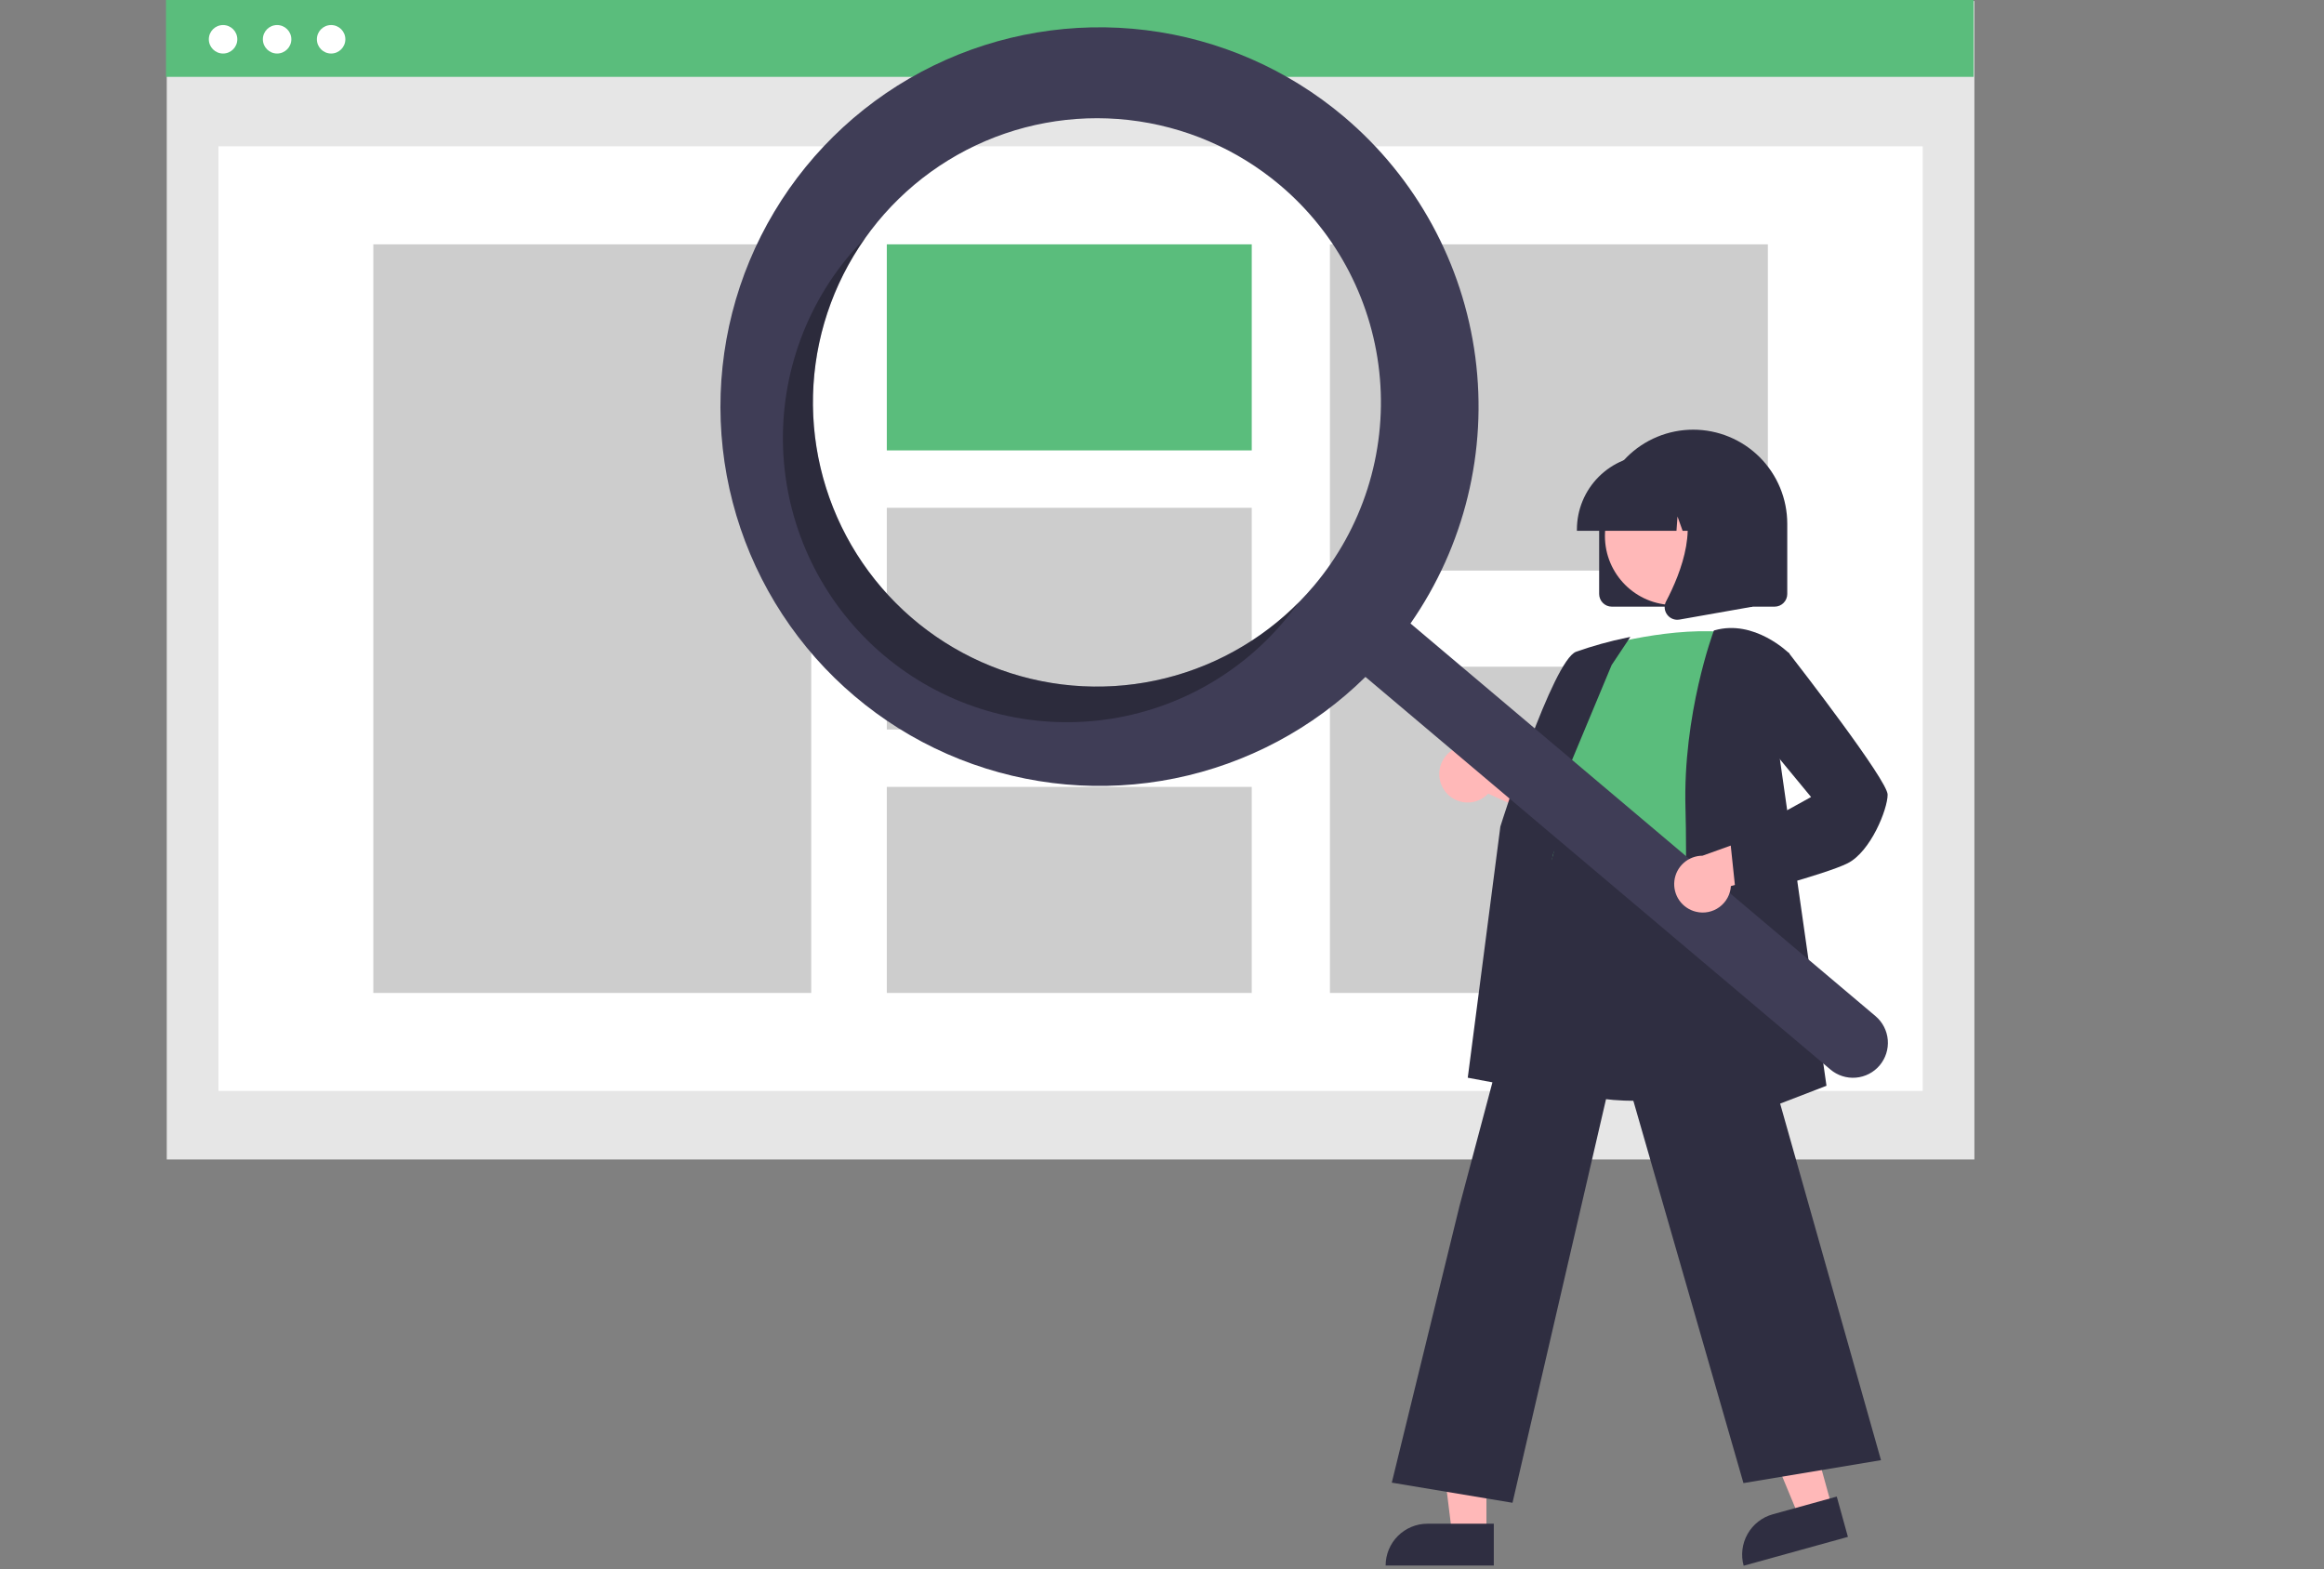
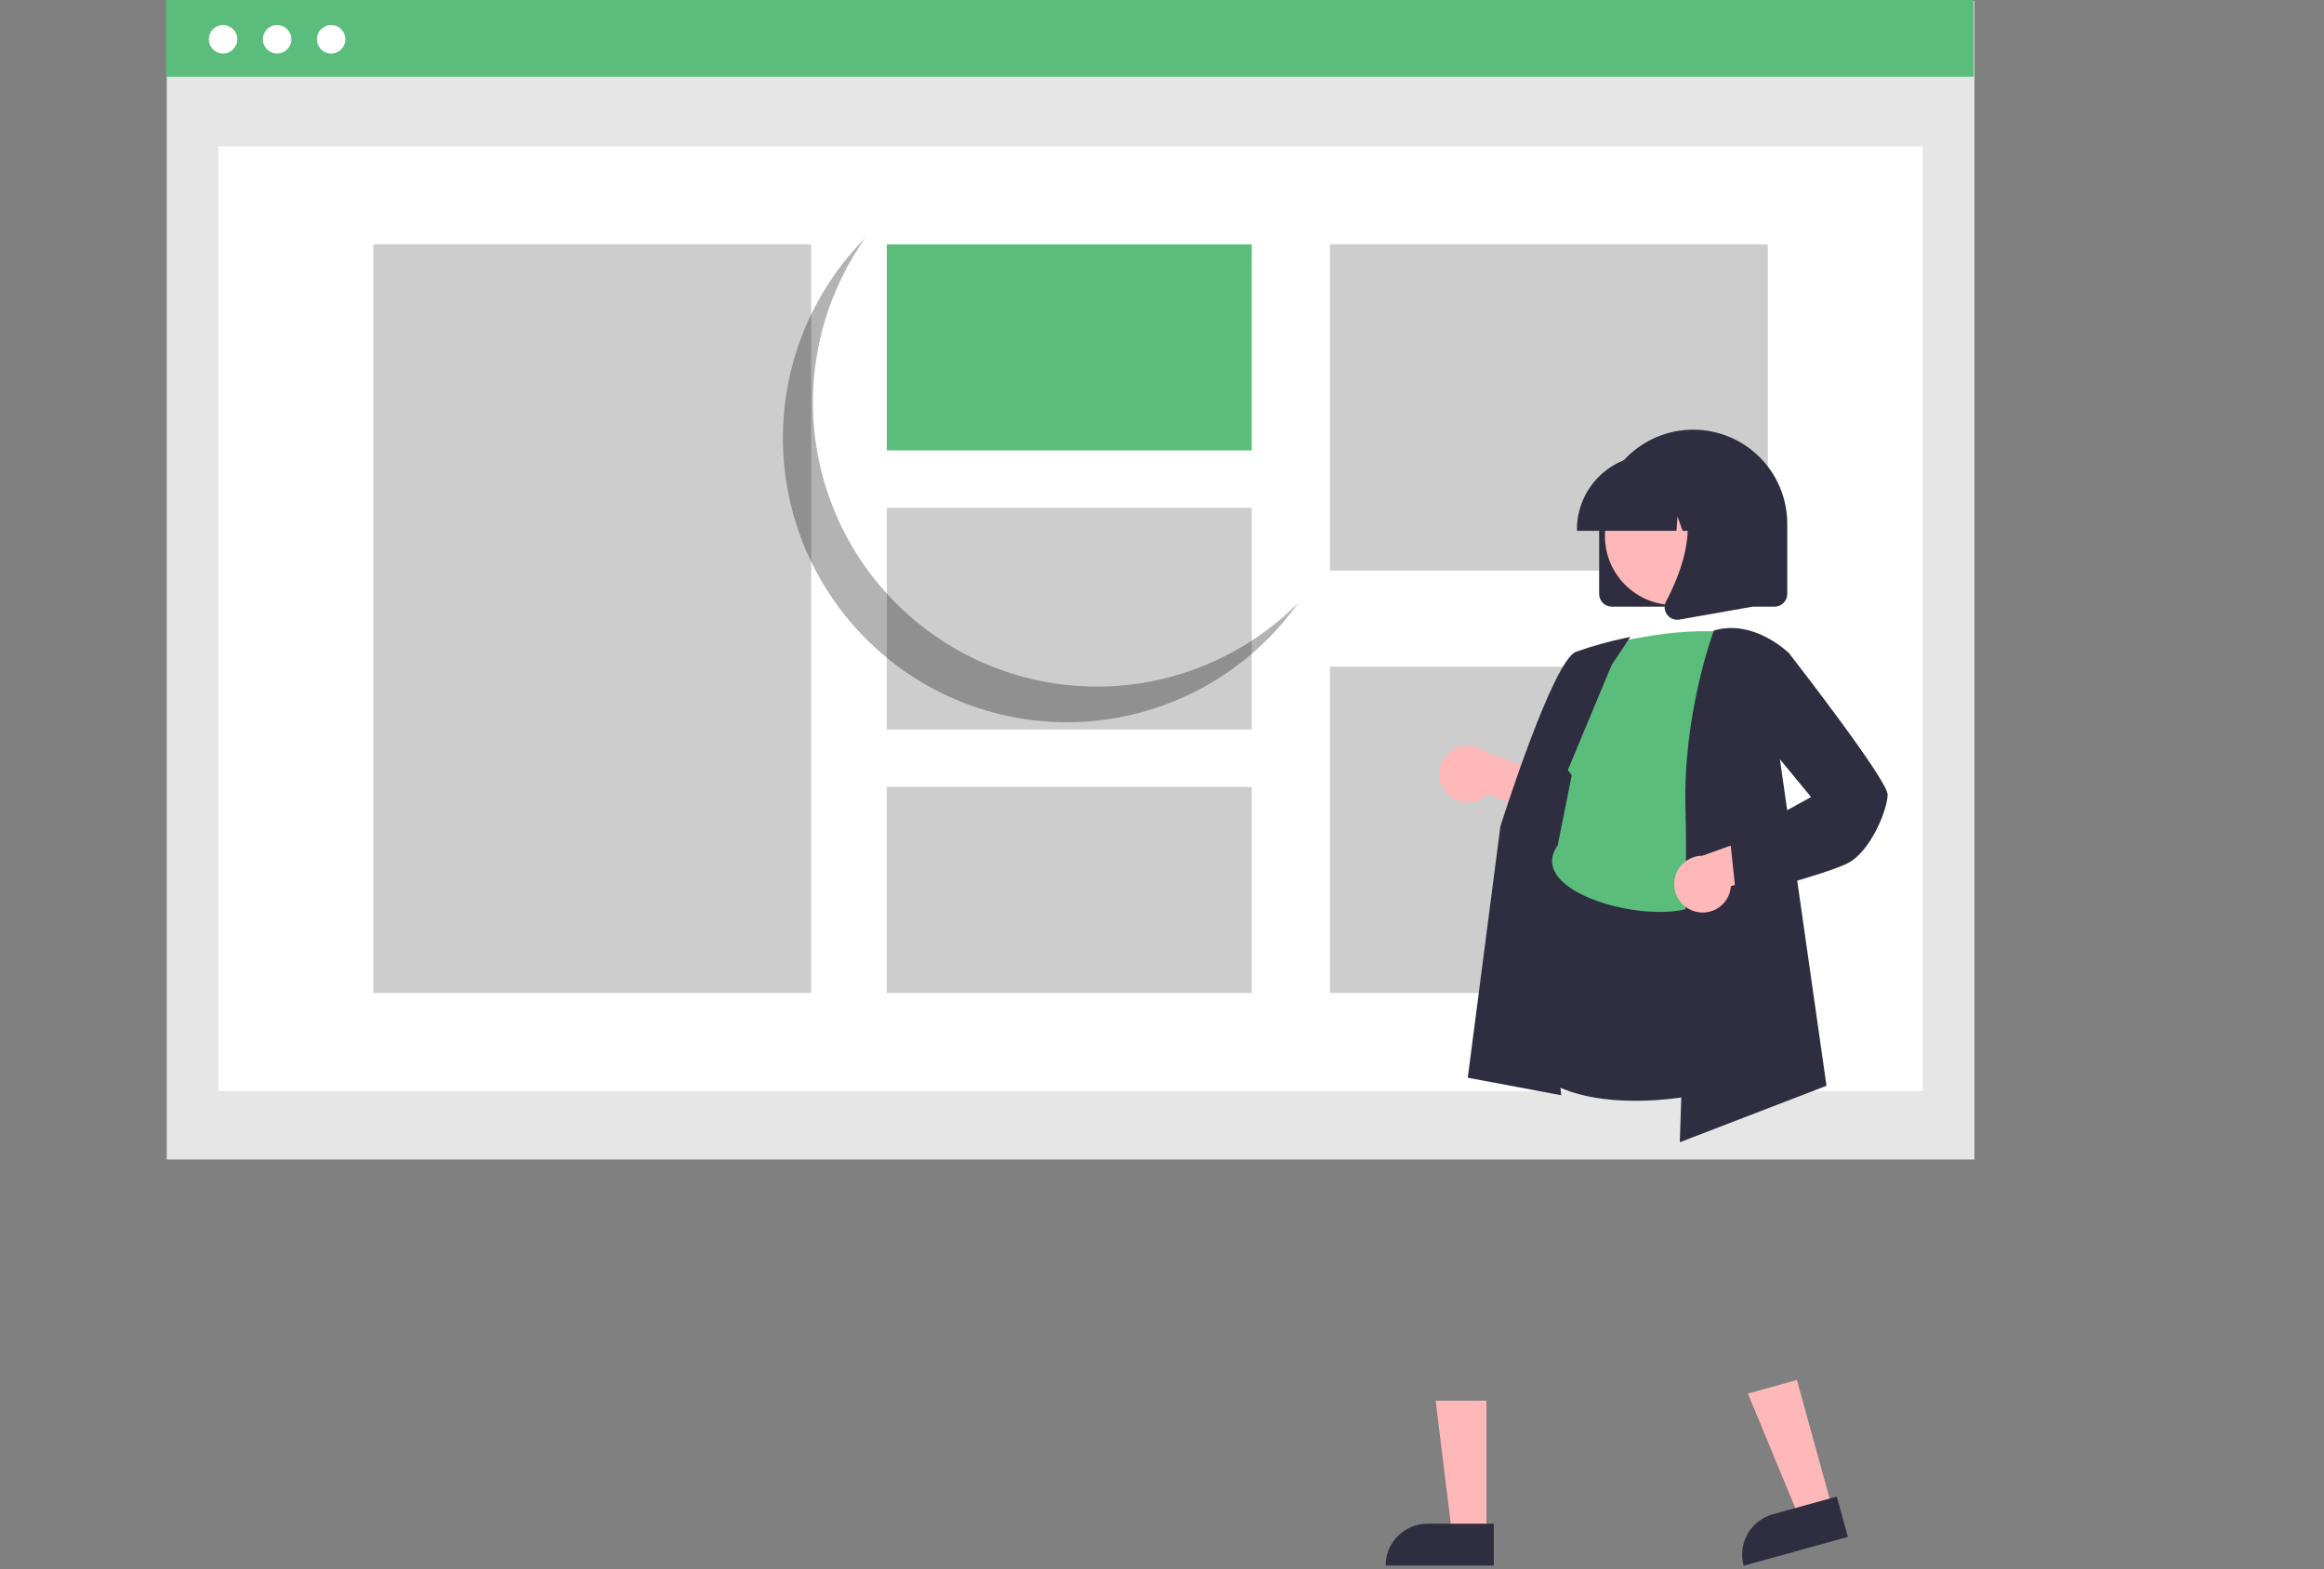
<svg xmlns="http://www.w3.org/2000/svg" width="154" height="104" viewBox="0 0 154 104" fill="none">
  <rect x="0" y="0" width="154" height="104" fill="#808080" stroke="none" />
  <path d="M130.834 0.068H11.051V76.841H130.834V0.068Z" fill="#E6E6E6" />
  <path d="M127.408 9.697H14.476V72.299H127.408V9.697Z" fill="white" />
  <path d="M130.783 0H11V5.093H130.783V0Z" fill="#5ABD7C" />
  <path d="M14.782 3.547C15.302 3.547 15.725 3.125 15.725 2.604C15.725 2.082 15.302 1.66 14.782 1.66C14.261 1.66 13.838 2.082 13.838 2.604C13.838 3.125 14.261 3.547 14.782 3.547Z" fill="white" />
  <path d="M18.362 3.547C18.883 3.547 19.305 3.125 19.305 2.604C19.305 2.082 18.883 1.66 18.362 1.66C17.841 1.66 17.419 2.082 17.419 2.604C17.419 3.125 17.841 3.547 18.362 3.547Z" fill="white" />
  <path d="M21.942 3.547C22.463 3.547 22.885 3.125 22.885 2.604C22.885 2.082 22.463 1.66 21.942 1.66C21.421 1.66 20.998 2.082 20.998 2.604C20.998 3.125 21.421 3.547 21.942 3.547Z" fill="white" />
  <path d="M53.756 16.193H24.738V65.804H53.756V16.193Z" fill="#CDCDCD" />
  <path d="M82.947 16.193H58.765V29.849H82.947V16.193Z" fill="#5ABD7C" />
  <path d="M82.947 33.652H58.765V48.345H82.947V33.652Z" fill="#CDCDCD" />
  <path d="M82.947 52.148H58.765V65.804H82.947V52.148Z" fill="#CDCDCD" />
  <path d="M117.147 16.193H88.129V37.813H117.147V16.193Z" fill="#CDCDCD" />
  <path d="M117.147 44.184H88.129V65.804H117.147V44.184Z" fill="#CDCDCD" />
  <path d="M105.968 39.366V34.712C105.968 33.057 106.625 31.471 107.794 30.301C108.962 29.132 110.548 28.475 112.201 28.475C113.853 28.475 115.439 29.132 116.607 30.301C117.776 31.471 118.433 33.057 118.433 34.712V39.366C118.433 39.588 118.344 39.801 118.187 39.958C118.03 40.115 117.818 40.204 117.596 40.204H106.805C106.583 40.204 106.371 40.115 106.214 39.958C106.057 39.801 105.969 39.588 105.968 39.366Z" fill="#2F2E41" />
  <path d="M121.416 99.94L119.218 100.549L115.825 92.353L119.07 91.455L121.416 99.94Z" fill="#FFB8B8" />
  <path d="M117.474 100.355L121.713 99.181L122.452 101.852L115.543 103.765C115.446 103.415 115.419 103.048 115.464 102.687C115.508 102.326 115.624 101.977 115.803 101.66C115.982 101.343 116.222 101.065 116.509 100.841C116.795 100.617 117.123 100.452 117.474 100.355Z" fill="#2F2E41" />
  <path d="M98.499 101.632H96.218L95.133 92.828H98.499L98.499 101.632Z" fill="#FFB8B8" />
  <path d="M94.589 100.98H98.987V103.751H91.819C91.819 103.387 91.891 103.027 92.03 102.691C92.169 102.354 92.373 102.049 92.63 101.792C92.888 101.534 93.193 101.33 93.529 101.191C93.865 101.051 94.225 100.98 94.589 100.98Z" fill="#2F2E41" />
  <path d="M95.748 52.428C95.911 52.648 96.12 52.83 96.361 52.96C96.601 53.09 96.867 53.166 97.14 53.183C97.413 53.199 97.687 53.155 97.941 53.054C98.195 52.954 98.424 52.798 98.612 52.599L104.675 55.328L104.123 51.915L98.45 49.847C98.095 49.553 97.645 49.401 97.185 49.417C96.725 49.434 96.287 49.618 95.954 49.937C95.621 50.255 95.416 50.684 95.378 51.143C95.34 51.603 95.472 52.06 95.748 52.428Z" fill="#FFB8B8" />
  <path d="M108.346 72.953C106.441 72.953 104.469 72.669 102.811 71.824C101.931 71.385 101.152 70.768 100.521 70.013C99.89 69.258 99.421 68.381 99.145 67.437C98.281 64.7 99.37 62.011 100.423 59.411C101.076 57.8 101.692 56.279 101.852 54.779L101.908 54.246C102.157 51.854 102.372 49.788 103.563 49.013C104.18 48.612 105.01 48.589 106.101 48.943L116.341 52.272L115.965 71.726L115.902 71.747C115.849 71.765 112.239 72.953 108.346 72.953Z" fill="#2F2E41" />
  <path d="M105.922 42.887C105.922 42.887 110.945 41.397 114.852 41.956C114.852 41.956 112.619 54.244 113.363 58.34C114.108 62.436 100.434 59.922 103.224 56.012L104.155 51.358C104.155 51.358 102.294 49.496 103.969 47.262L105.922 42.887Z" fill="#5ABD7C" />
  <path d="M103.451 72.584L97.261 71.422L99.422 54.776C99.567 54.312 102.916 43.765 104.436 43.194C105.54 42.805 106.669 42.491 107.816 42.255L108.036 42.211L106.795 44.074L101.853 55.925L103.451 72.584Z" fill="#2F2E41" />
-   <path d="M100.226 99.592L92.227 98.258L96.716 79.915L103.395 54.829L103.461 55.275C103.466 55.308 104.09 58.585 113.349 57.131L113.431 57.118L113.453 57.197L124.644 96.768L115.53 98.288L107.217 69.418L100.226 99.592Z" fill="#2F2E41" />
  <path d="M111.312 75.699L111.317 75.558C111.323 75.402 111.873 59.849 111.689 53.595C111.505 47.319 113.535 41.884 113.555 41.83L113.572 41.786L113.617 41.773C116.244 41.022 118.522 43.263 118.545 43.286L118.577 43.318L117.829 49.495L121.032 71.956L111.312 75.699Z" fill="#2F2E41" />
  <path d="M110.92 40.096C113.443 40.096 115.489 38.048 115.489 35.523C115.489 32.998 113.443 30.95 110.92 30.95C108.396 30.95 106.351 32.998 106.351 35.523C106.351 38.048 108.396 40.096 110.92 40.096Z" fill="#FFB8B8" />
  <path d="M104.494 35.084C104.496 33.776 105.016 32.522 105.94 31.597C106.864 30.672 108.117 30.152 109.424 30.15H110.354C111.661 30.152 112.915 30.672 113.839 31.597C114.763 32.522 115.283 33.776 115.284 35.084V35.177H113.319L112.648 33.298L112.514 35.177H111.498L111.16 34.229L111.092 35.177H104.494V35.084Z" fill="#2F2E41" />
  <path d="M110.47 40.727C110.378 40.602 110.323 40.454 110.311 40.299C110.3 40.144 110.332 39.989 110.405 39.851C111.391 37.975 112.771 34.508 110.939 32.37L110.807 32.216H116.125V40.207L111.294 41.06C111.245 41.069 111.196 41.073 111.146 41.073C111.014 41.073 110.884 41.042 110.767 40.981C110.649 40.922 110.548 40.834 110.47 40.727Z" fill="#2F2E41" />
-   <path d="M89.058 7.735C85.336 4.593 80.782 2.6 75.95 2C71.117 1.401 66.215 2.22 61.839 4.357C57.463 6.495 53.803 9.86 51.303 14.042C48.803 18.223 47.571 23.042 47.758 27.912C47.945 32.782 49.542 37.492 52.355 41.469C55.168 45.447 59.076 48.521 63.602 50.317C68.129 52.112 73.08 52.553 77.852 51.584C82.624 50.615 87.012 48.279 90.482 44.86L121.293 70.879C121.762 71.276 122.369 71.47 122.981 71.418C123.592 71.367 124.159 71.075 124.555 70.606C124.951 70.136 125.145 69.529 125.094 68.917C125.043 68.304 124.751 67.738 124.282 67.341L124.278 67.338L93.467 41.319C97.046 36.178 98.578 29.885 97.763 23.673C96.947 17.46 93.843 11.776 89.058 7.735ZM87.071 38.814C84.671 41.661 81.481 43.732 77.905 44.764C74.329 45.797 70.527 45.745 66.98 44.615C63.433 43.485 60.301 41.328 57.979 38.416C55.657 35.505 54.251 31.97 53.936 28.258C53.622 24.547 54.415 20.825 56.214 17.564C58.013 14.303 60.738 11.65 64.044 9.939C67.351 8.228 71.09 7.537 74.789 7.952C78.487 8.368 81.98 9.872 84.825 12.274C86.713 13.869 88.27 15.821 89.405 18.018C90.54 20.215 91.232 22.614 91.44 25.079C91.649 27.543 91.371 30.024 90.621 32.381C89.871 34.738 88.665 36.924 87.071 38.814Z" fill="#3F3D56" />
  <path opacity="0.3" d="M60.552 41.063C56.942 38.014 54.609 33.717 54.018 29.027C53.426 24.337 54.619 19.595 57.359 15.744C56.999 16.107 56.651 16.486 56.315 16.883C54.721 18.774 53.515 20.959 52.766 23.316C52.016 25.673 51.737 28.154 51.946 30.619C52.155 33.083 52.846 35.483 53.981 37.679C55.117 39.876 56.673 41.828 58.562 43.423C60.451 45.018 62.635 46.225 64.99 46.975C67.345 47.726 69.824 48.004 72.287 47.795C74.749 47.587 77.147 46.895 79.342 45.759C81.537 44.623 83.487 43.065 85.081 41.175C85.416 40.777 85.732 40.37 86.028 39.953C82.695 43.304 78.226 45.279 73.506 45.484C68.787 45.69 64.163 44.111 60.552 41.063Z" fill="black" />
  <path d="M112.387 60.423C112.653 60.488 112.929 60.494 113.198 60.44C113.466 60.386 113.719 60.275 113.939 60.113C114.16 59.95 114.342 59.742 114.473 59.502C114.604 59.262 114.681 58.995 114.698 58.722L121.104 56.943L118.5 54.671L112.816 56.709C112.356 56.71 111.912 56.881 111.569 57.188C111.225 57.495 111.006 57.917 110.953 58.375C110.9 58.833 111.017 59.294 111.281 59.672C111.546 60.049 111.939 60.316 112.387 60.423Z" fill="#FFB8B8" />
  <path d="M115.05 59.481L114.66 55.775L120.011 52.82L116.522 48.594L117.091 43.846L118.509 43.238L118.553 43.295C119.221 44.155 125.084 51.725 125.084 52.661C125.084 53.623 123.962 56.445 122.428 57.213C120.948 57.953 115.39 59.393 115.154 59.454L115.05 59.481Z" fill="#2F2E41" />
</svg>